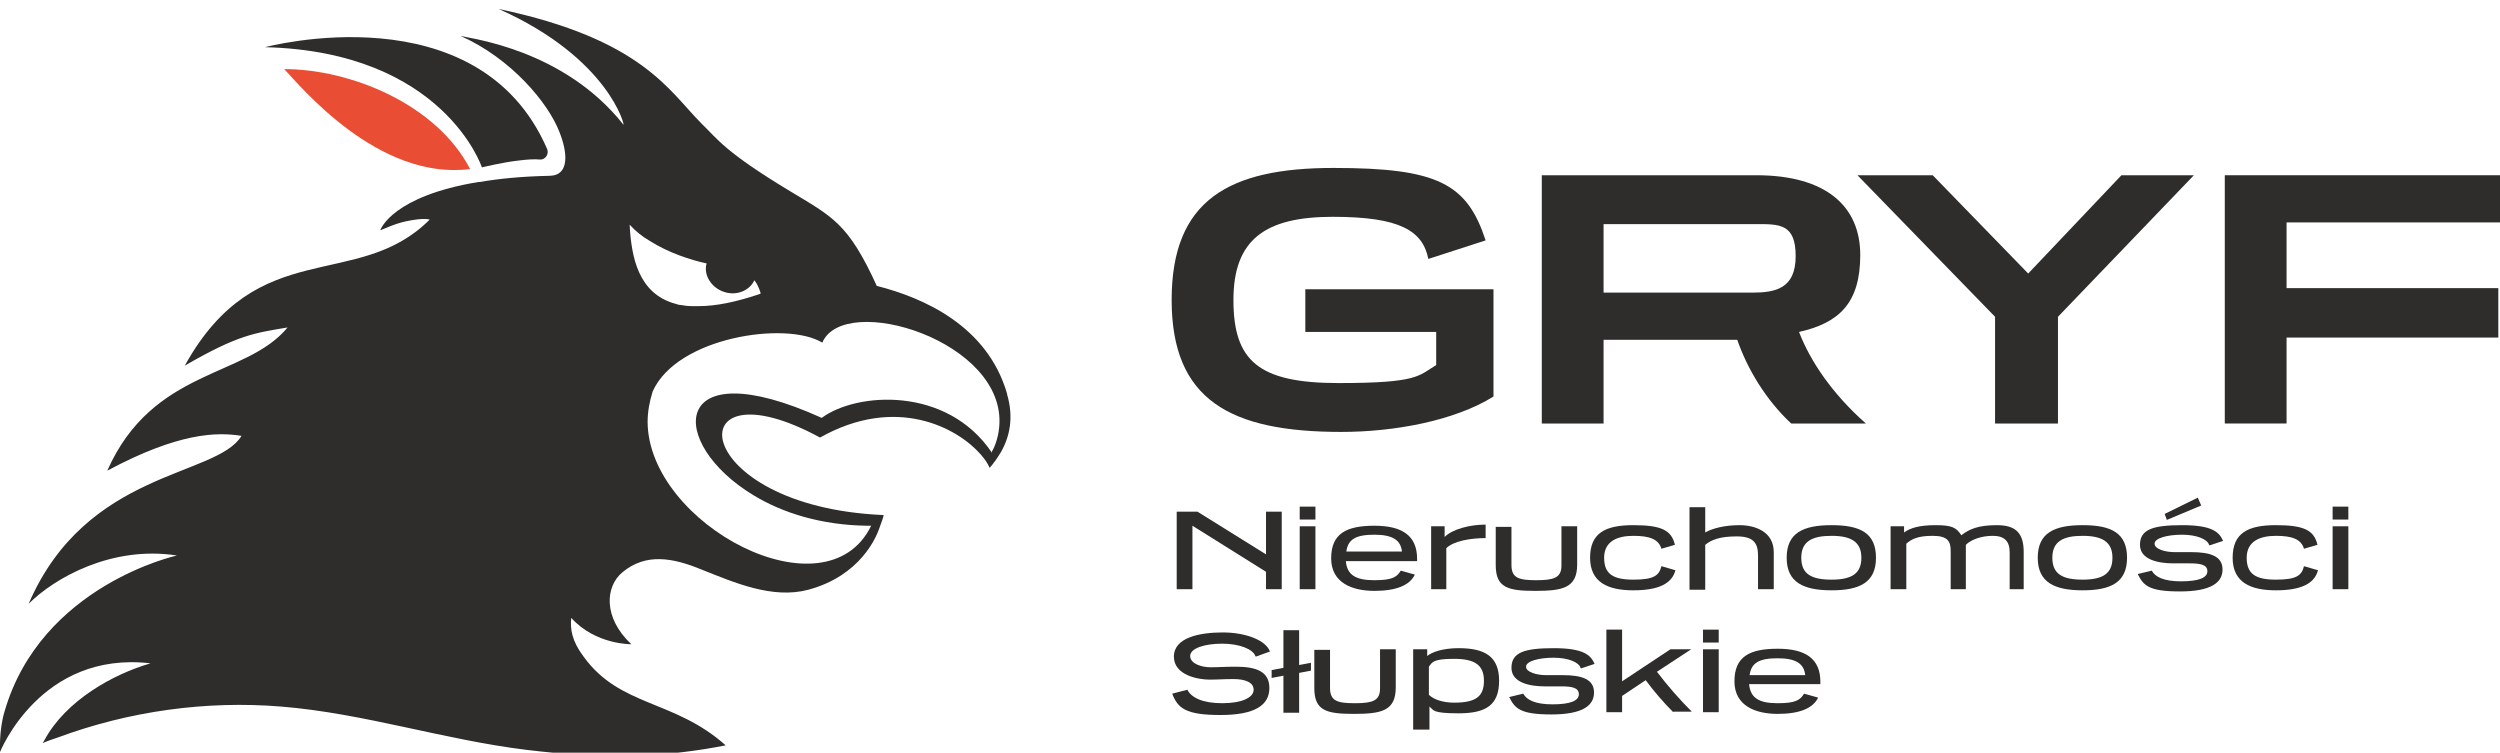
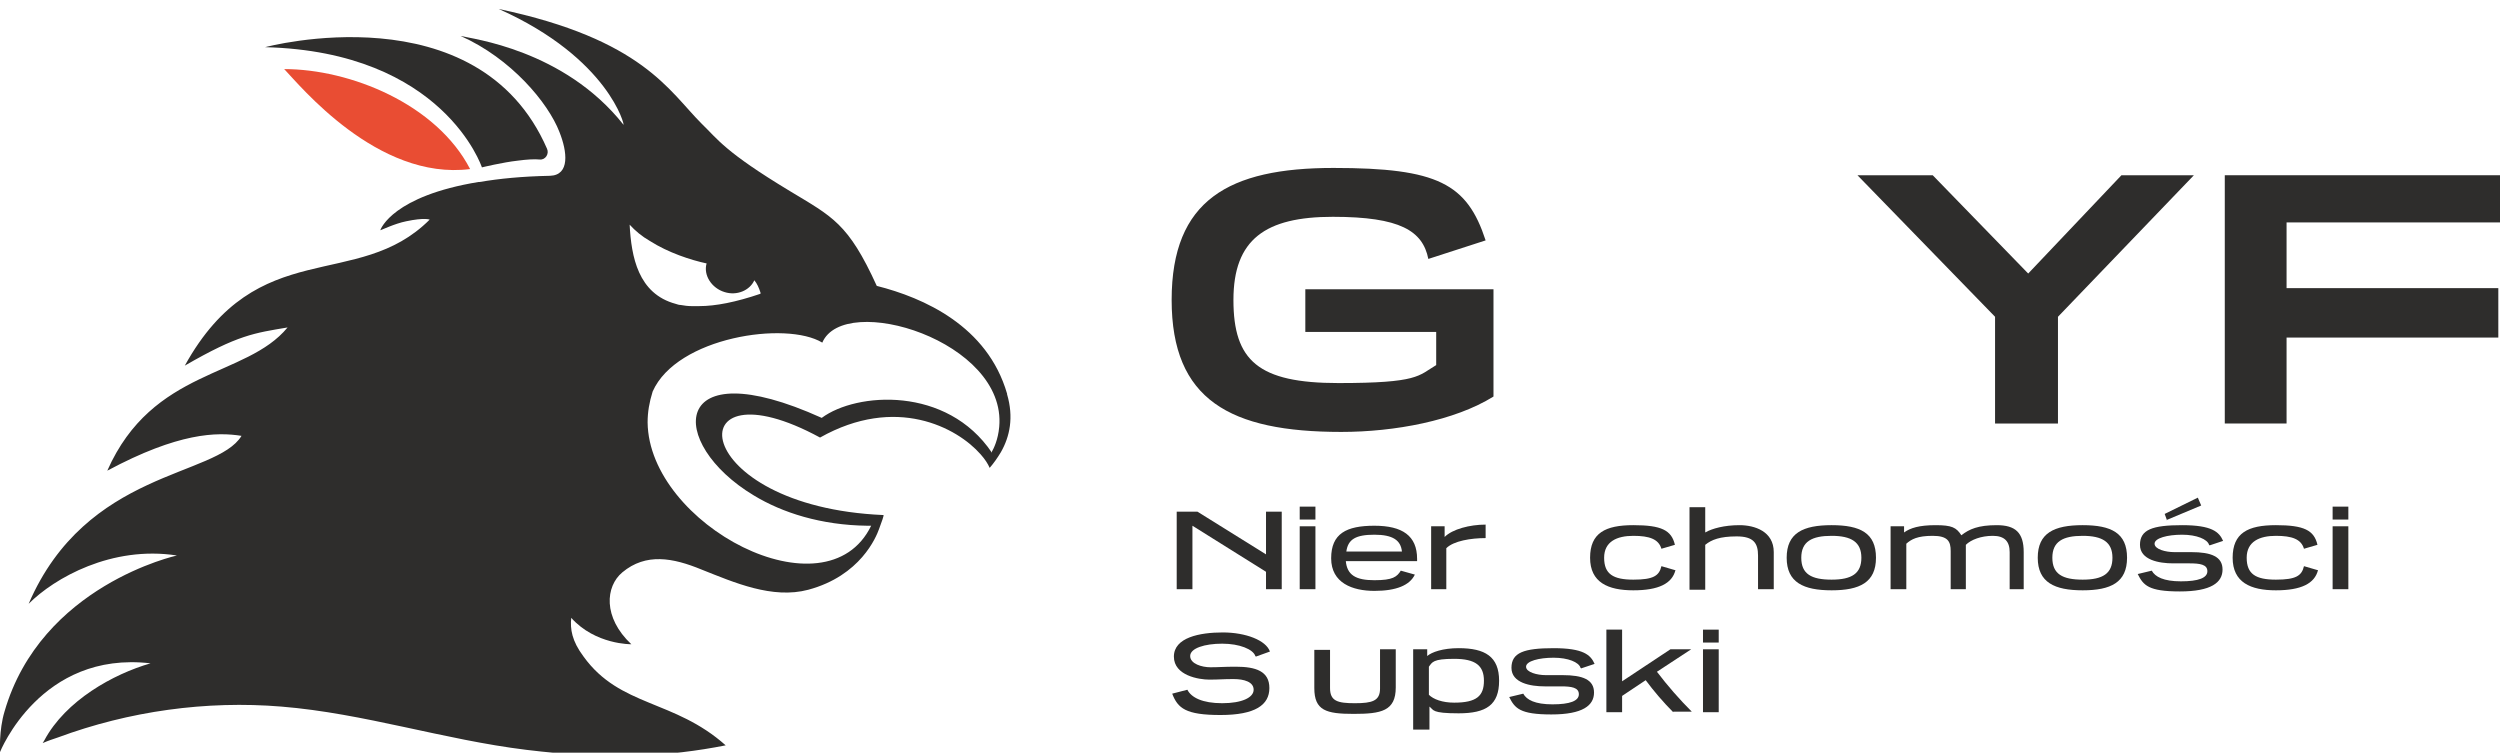
<svg xmlns="http://www.w3.org/2000/svg" id="Layer_1" data-name="Layer 1" version="1.1" viewBox="0 0 445.1 134">
  <defs>
    <style>
      .cls-1 {
        fill: #2e2d2c;
      }

      .cls-1, .cls-2 {
        stroke-width: 0px;
      }

      .cls-2 {
        fill: #e94d33;
        fill-rule: evenodd;
      }
    </style>
  </defs>
  <path class="cls-1" d="M225.4,104.9v-3.1l-13.1-8.2v11.3h-2.8v-13.8h3.7l12.2,7.6v-7.6h2.8v13.8h-2.8,0Z" />
  <path class="cls-1" d="M231.4,92.5v-2.3h2.8v2.3h-2.8ZM231.4,104.9v-11.2h2.8v11.2h-2.8Z" />
  <path class="cls-1" d="M239.6,99.8c.2,2.6,1.8,3.5,5.1,3.5s4-.6,4.7-1.7l2.5.7c-.9,1.9-3.3,2.9-7.2,2.9s-7.7-1.4-7.7-5.8,2.7-5.8,7.7-5.8,7.6,1.8,7.6,5.9v.4h-12.7ZM249.6,98.2c-.2-2-1.6-3-4.9-3s-4.7.8-5,3h9.9Z" />
  <path class="cls-1" d="M254.8,104.9v-11.2h2.4v1.9c1.4-1.4,4.5-2.2,7.3-2.2v2.4c-2.6,0-5.7.5-7,1.8v7.3h-2.8,0Z" />
-   <path class="cls-1" d="M278,93.7h2.8v6.8c0,4.2-2.6,4.7-7.5,4.7s-7-.6-7-4.6v-6.8h2.8v6.8c0,2.3,1.3,2.7,4.4,2.7s4.5-.4,4.5-2.6v-6.8h0Z" />
  <path class="cls-1" d="M298.3,101.5c-.6,2.4-3,3.6-7.5,3.6s-7.7-1.4-7.7-5.8,2.7-5.8,7.7-5.8,6.8.9,7.4,3.5l-2.4.7c-.5-1.7-2.1-2.3-5-2.3s-5.2,1-5.2,3.9,1.6,3.9,5.2,3.9,4.6-.7,5-2.4c0,0,2.4.7,2.4.7Z" />
  <path class="cls-1" d="M313,104.9v-6c0-2.2-.8-3.4-3.8-3.4s-4.5.6-5.6,1.5v8h-2.8v-14.7h2.8v4.5c1.2-.7,3.4-1.3,6.1-1.3s6.1,1.1,6.1,4.8v6.6h-2.8,0Z" />
  <path class="cls-1" d="M326.1,105.1c-5,0-8-1.4-8-5.8s2.9-5.8,8-5.8,7.9,1.4,7.9,5.8-2.9,5.8-7.9,5.8ZM326.1,95.4c-3.5,0-5.4,1-5.4,3.9s1.8,3.9,5.4,3.9,5.3-1.1,5.3-3.9-1.8-3.9-5.3-3.9Z" />
  <path class="cls-1" d="M357.8,104.9v-6.6c0-1.9-.9-2.9-3-2.9s-3.9.7-4.8,1.6v7.9h-2.7v-6.8c0-1.7-.5-2.7-3.2-2.7s-3.8.6-4.7,1.4v8.1h-2.8v-11.2h2.4v1.1c1.1-.8,2.7-1.3,5.6-1.3s3.7.4,4.6,1.8c1.4-1.1,3-1.8,6.3-1.8s4.8,1.3,4.8,4.8v6.6h-2.7,0Z" />
  <path class="cls-1" d="M370.8,105.1c-5,0-8-1.4-8-5.8s2.9-5.8,8-5.8,7.9,1.4,7.9,5.8-2.9,5.8-7.9,5.8ZM370.8,95.4c-3.5,0-5.4,1-5.4,3.9s1.8,3.9,5.4,3.9,5.3-1.1,5.3-3.9-1.8-3.9-5.3-3.9Z" />
  <path class="cls-1" d="M393.3,97c-.3-1-2.2-1.8-4.8-1.8s-4.9.6-4.9,1.6,2,1.5,3.5,1.5,2.1,0,3,0c3.6,0,5.6.8,5.6,3.1s-2,3.9-7.6,3.9-6.5-1.1-7.5-3.1l2.5-.6c.6,1.1,2.1,1.9,5.2,1.9s4.7-.6,4.7-1.8-1.3-1.4-3.2-1.4-1.9,0-2.9,0c-2.5,0-5.9-.6-5.9-3.3s2.2-3.5,7.5-3.5,6.6,1.2,7.3,2.8l-2.4.8ZM385.8,92.6l-.4-1.1,5.9-2.9.6,1.4-6.2,2.6Z" />
  <path class="cls-1" d="M412.7,101.5c-.6,2.4-3,3.6-7.5,3.6s-7.7-1.4-7.7-5.8,2.7-5.8,7.7-5.8,6.8.9,7.4,3.5l-2.4.7c-.5-1.7-2.1-2.3-5-2.3s-5.2,1-5.2,3.9,1.6,3.9,5.2,3.9,4.6-.7,5-2.4c0,0,2.4.7,2.4.7Z" />
  <path class="cls-1" d="M415.3,92.5v-2.3h2.8v2.3h-2.8ZM415.3,104.9v-11.2h2.8v11.2h-2.8Z" />
  <path class="cls-1" d="M223.5,116.8c-.4-1.2-2.8-2.2-5.9-2.2s-5.7.8-5.7,2.2,2.1,2,3.6,2,2.4-.1,4.5-.1c3.6,0,6,.8,6,3.8s-2.5,4.8-8.7,4.8-7.6-1.2-8.6-3.8l2.7-.7c.7,1.4,2.7,2.4,6.2,2.4s5.6-1,5.6-2.4-1.7-1.9-3.6-1.9-2.5.1-4.3.1-6.3-.7-6.3-4.1,4.6-4.3,8.7-4.3,7.7,1.4,8.4,3.4l-2.5.9h0Z" />
-   <path class="cls-1" d="M228.5,126.8v-6.5l-2.1.4v-1.4l2.1-.4v-6.7h2.8v6.2l2.1-.4v1.4l-2.1.4v7.1h-2.8Z" />
  <path class="cls-1" d="M245.7,115.6h2.8v6.8c0,4.2-2.6,4.7-7.5,4.7s-7-.6-7-4.6v-6.8h2.8v6.8c0,2.3,1.3,2.7,4.4,2.7s4.5-.4,4.5-2.6v-6.8h0Z" />
  <path class="cls-1" d="M251.6,129.9v-14.3h2.5v1.2c.8-.7,2.8-1.4,5.6-1.4,4.7,0,7.2,1.5,7.2,5.8s-2.3,5.8-7.2,5.8-4.4-.6-5.2-1.2v4.1h-2.8ZM254.4,123.7c.8.8,2.4,1.4,4.5,1.4,4,0,5.3-1.2,5.3-3.9s-1.5-3.9-5.3-3.9-3.9.6-4.5,1.4v4.9Z" />
  <path class="cls-1" d="M281.4,118.9c-.3-1-2.2-1.8-4.8-1.8s-4.9.6-4.9,1.6,2,1.5,3.5,1.5,2.1,0,3,0c3.6,0,5.6.8,5.6,3.1s-2,3.9-7.6,3.9-6.5-1.1-7.5-3.1l2.5-.6c.6,1.1,2.1,1.9,5.2,1.9s4.7-.6,4.7-1.8-1.3-1.4-3.2-1.4-1.9,0-2.9,0c-2.5,0-5.9-.6-5.9-3.3s2.2-3.5,7.5-3.5,6.6,1.2,7.3,2.8l-2.4.8h0Z" />
  <path class="cls-1" d="M297.9,126.8c-1.7-1.7-3.5-3.8-4.9-5.7l-4.2,2.8v2.9h-2.8v-14.7h2.8v9.2l8.6-5.7h3.7l-6.1,4c1.9,2.5,4,4.9,6.2,7.1h-3.3,0Z" />
  <path class="cls-1" d="M303.2,114.4v-2.3h2.8v2.3h-2.8ZM303.2,126.8v-11.2h2.8v11.2h-2.8Z" />
-   <path class="cls-1" d="M311.4,121.7c.2,2.6,1.8,3.5,5.1,3.5s4-.6,4.7-1.7l2.5.7c-.9,1.9-3.3,2.9-7.2,2.9s-7.7-1.4-7.7-5.8,2.7-5.8,7.7-5.8,7.6,1.8,7.6,5.9v.4h-12.7ZM321.4,120.2c-.2-2-1.6-3-4.9-3s-4.7.8-5,3h9.9Z" />
  <path class="cls-1" d="M255.8,59.1h-23.4v-7.6h33.5v19.1c-6.9,4.3-17.6,6.3-27.1,6.3-19.8,0-30.2-5.7-30.2-23.5s10.2-23.5,28.8-23.5,23.8,2.8,27.1,12.9l-10.2,3.3c-1-5-5-7.5-17-7.5s-17.7,4-17.7,14.8,4.4,14.8,18.7,14.8,14.2-1.3,17.4-3.2v-5.9h0Z" />
-   <path class="cls-1" d="M318.9,75.4c-4.5-4.2-7.8-9.7-9.6-14.9h-23.8v14.9h-11V31.2h38.2c12.5,0,18.5,5.6,18.5,14.2s-3.8,12.1-10.9,13.7c2,5.2,5.9,11,11.9,16.3h-13.4,0ZM285.5,40v12.1h26.4c4.2,0,7.8-.7,7.8-6.5s-2.9-5.7-7.1-5.7h-27.1Z" />
  <path class="cls-1" d="M355.2,75.4v-19l-24.5-25.2h13.4l17,17.5,16.6-17.5h12.9l-24.2,25.2v19h-11.3Z" />
  <path class="cls-1" d="M407.1,60.2v15.2h-11V31.2h49v8.4h-38v11.7h37.7v8.8h-37.7Z" />
  <path class="cls-1" d="M179.3,70.1h0c-3.5-12.1-14.9-17.1-23.2-19.2-5.1-11.2-7.9-12.3-15.5-16.9-11.6-7-12.8-9.2-15.7-12-5.8-5.8-10.5-15-36.1-20.4,19.7,8.8,22.5,21,22.2,20.6-10.6-13.4-27.1-15.3-29-15.8,9,4,15.6,11.9,17.6,17.1,1.4,3.5,1.9,7.7-1.7,7.8-4.9.1-9,.5-12.5,1.1,0,0-.1,0-.2,0-15.2,2.5-17.4,8.3-17.5,8.6.1,0,2.6-1.2,4.6-1.6,3.3-.7,4.2-.3,4.2-.3-12.9,12.9-30.6,2.5-43.6,26,9.5-5.5,12.4-5.8,18.3-6.8-7.4,9-24,7.2-32.1,25.5,12.7-6.8,19.5-6.9,23.9-6.2-4.5,7.4-27.6,6-37.9,29.9,4.6-4.6,14.8-10.4,26.4-8.6,0,0-24.2,5.3-30.7,27.8-1,3.3-.8,7.2-.8,7.2,0,0,7.2-18.1,26.8-15.8-6.6,1.9-15.1,6.6-18.9,13.7-.1.2-.2.3-.3.5.9-.4,1.8-.7,2.7-1,12.7-4.7,26.4-6.6,39.8-5.5,14.7,1.2,28.9,5.9,43.6,7.7s25.4,1.2,35.5-.8c-9.2-8.2-18.8-6.8-25.3-15.8-2.1-2.8-2.4-4.9-2.2-6.9,4.3,4.8,10.7,4.7,10.7,4.7-5.1-4.8-4.6-10.3-1.6-12.8,4.2-3.5,9-2.6,14.1-.5,5.8,2.3,12.6,5.3,19,3.6,9.3-2.5,12.1-9.4,12.6-10.8.5-1.3.9-2.5.8-2.5-35-1.5-37.1-27.8-11.3-13.8,13.5-7.6,24.4-1.8,28.6,3,.8.9,1.3,1.7,1.6,2.4.7-.8,1.4-1.8,2-2.8,1.6-2.8,2.3-6.2,1.1-10.3ZM115.7,42.9c3.3,2.1,7.3,3.4,10.1,4-.6,2.1.9,4.4,3.2,5.1,2.2.7,4.5-.3,5.3-2.1.5.6.8,1.3,1.1,2.2,0,0,0,.1,0,.2-4.4,1.5-8,2.2-10.9,2.2-.5,0-.9,0-1.3,0,0,0,0,0-.1,0-.7,0-1.3-.1-1.9-.2-.3,0-.6-.1-.9-.2,0,0,0,0,0,0-6.7-1.8-7.9-8.4-8.2-14.1,1,1.1,2.2,2.1,3.6,2.9ZM177.9,76c-.2,2.3-1,3.9-1.3,4.4,0,0,0,.1,0,.2-8-11.9-24.1-10.8-30.3-6.2-27.2-12.3-27.6,4.5-12.1,13.8,5.1,3.1,12,5.3,20.2,5.4.2,0,.4,0,.7,0-8,16.5-39.6-.2-39.8-18.4,0-1.8.3-3.6.9-5.5,4.3-9.7,23.8-12.6,30.2-8.7,3.9-9.1,32.9-.3,31.5,15Z" />
  <path class="cls-1" d="M85.8,29.8s-6.8-20.6-38.6-21.4c0,0,37.9-10.2,50.2,18.1.4.9-.3,2-1.3,1.9s-2.4,0-3.9.2c-2.7.3-6.4,1.2-6.4,1.2h0Z" />
  <path class="cls-2" d="M50.6,12.3c2.7,2.8,16.6,19.9,33.1,17.8-6-11.6-21.4-17.8-33.1-17.8Z" />
</svg>